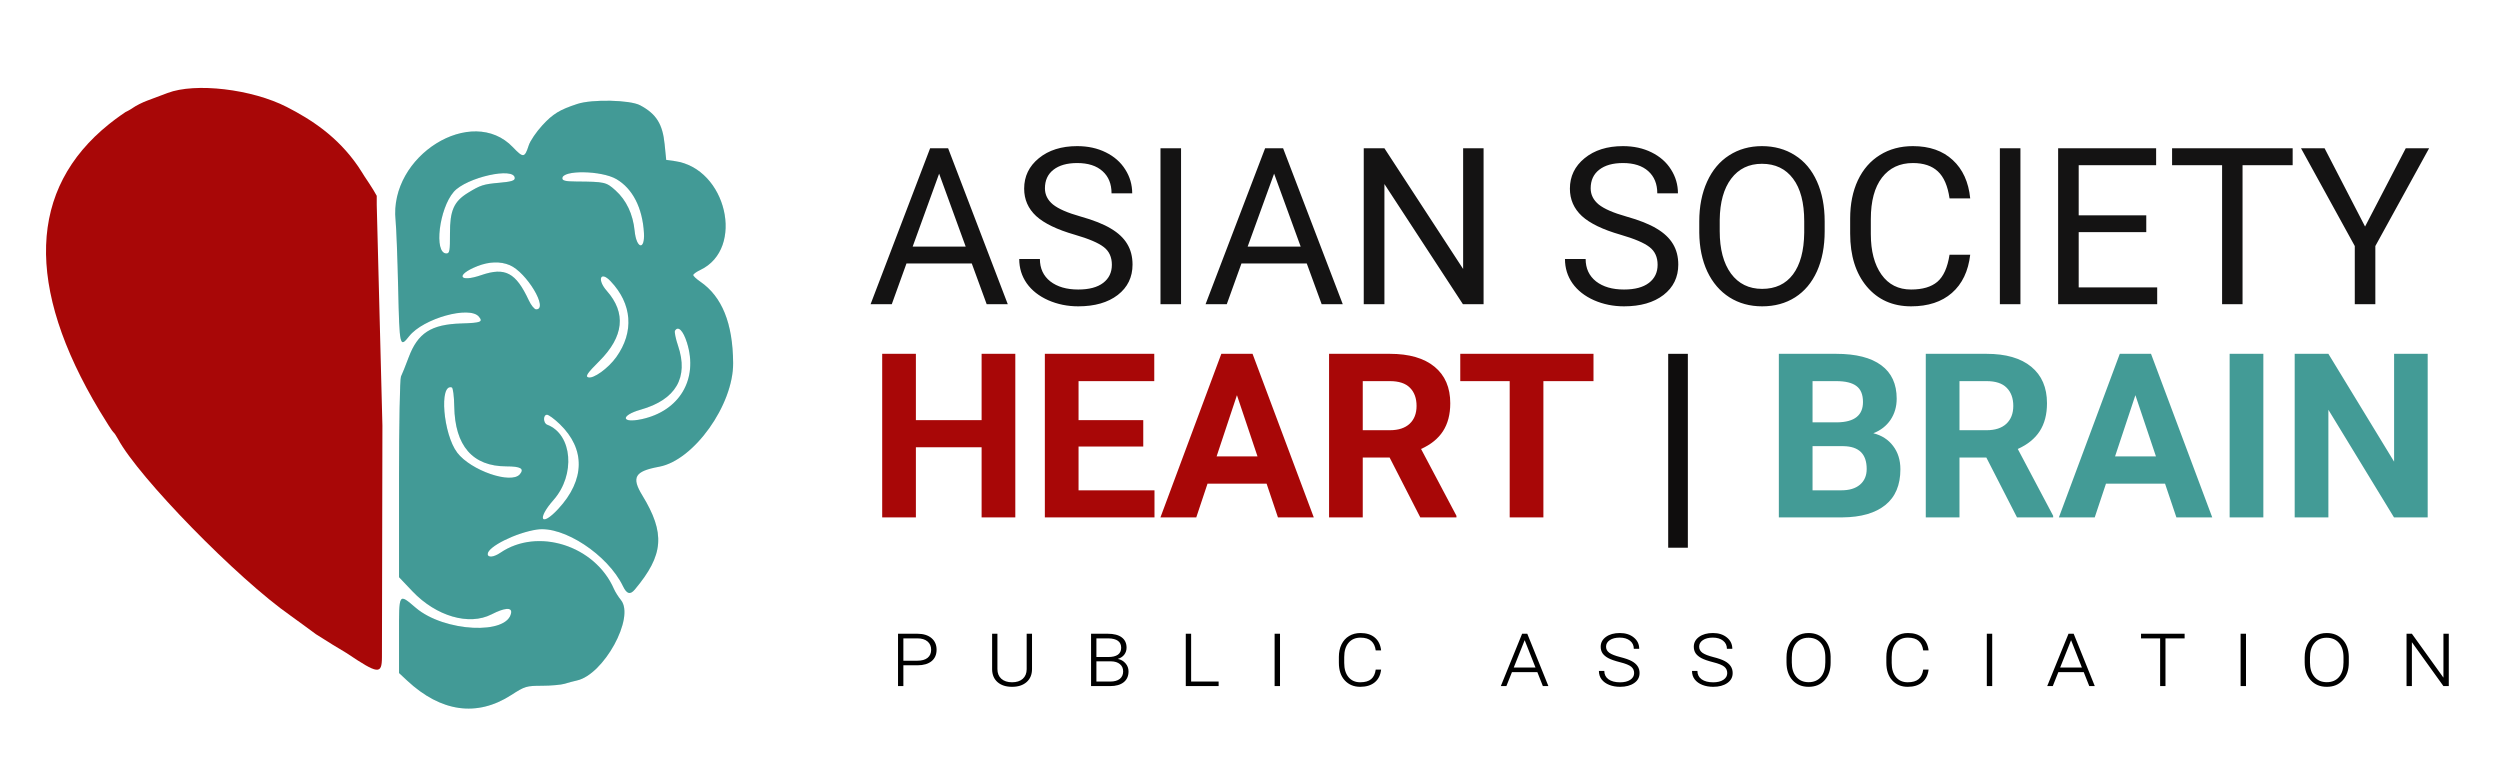
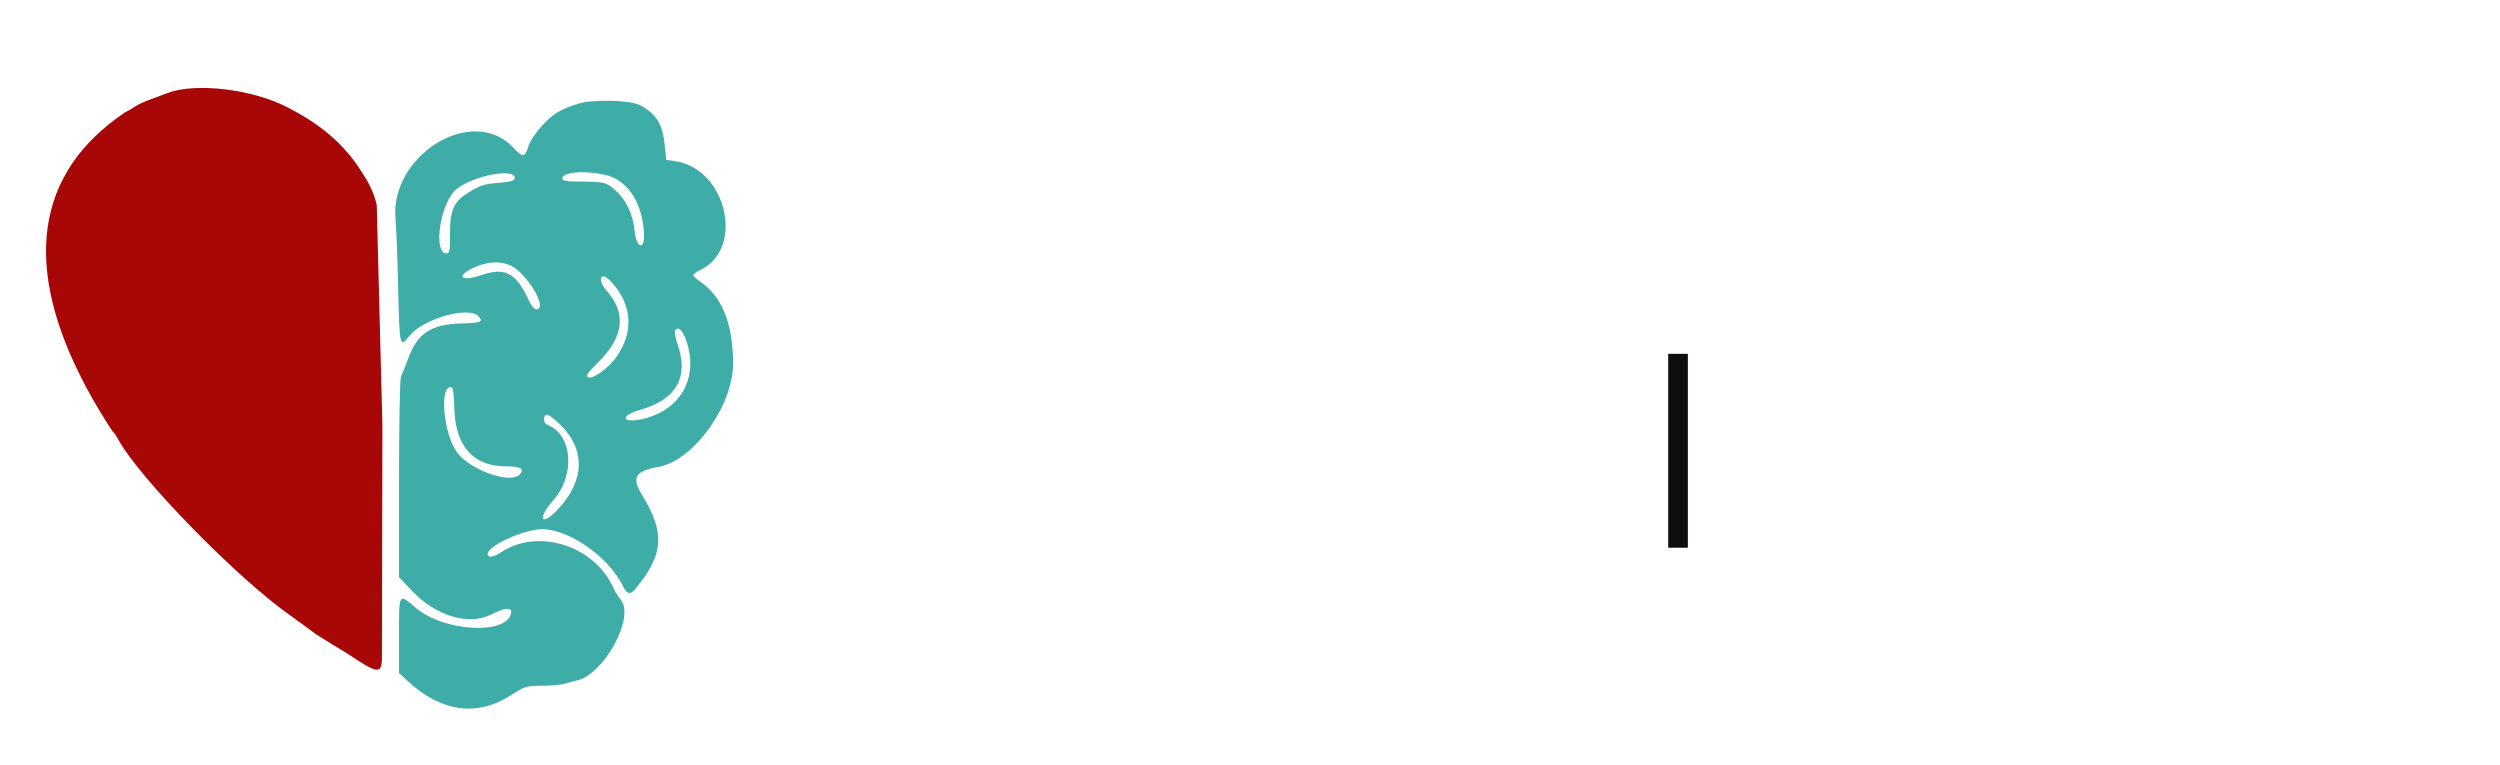
<svg xmlns="http://www.w3.org/2000/svg" width="4890" height="1497" viewBox="0 0 4890 1497" fill="none">
  <g clip-path="url(#clip0_71_3)">
-     <path d="M1900.82 515.4H1773.04L1744.34 595H1702.87L1819.33 290.008H1854.52L1971.2 595H1929.93L1900.82 515.4ZM1785.19 482.304H1888.88L1836.93 339.653L1785.19 482.304ZM2102.12 459.052C2067.63 449.137 2042.49 436.988 2026.71 422.604C2011.07 408.081 2003.25 390.206 2003.25 368.979C2003.25 344.959 2012.81 325.129 2031.95 309.489C2051.22 293.708 2076.22 285.818 2106.94 285.818C2127.89 285.818 2146.53 289.868 2162.87 297.968C2179.35 306.067 2192.05 317.239 2200.99 331.483C2210.07 345.728 2214.61 361.298 2214.61 378.196H2174.18C2174.18 359.762 2168.31 345.309 2156.58 334.835C2144.85 324.222 2128.3 318.915 2106.94 318.915C2087.11 318.915 2071.61 323.314 2060.44 332.112C2049.4 340.77 2043.89 352.85 2043.89 368.351C2043.89 380.779 2049.12 391.323 2059.6 399.981C2070.21 408.5 2088.16 416.32 2113.43 423.442C2138.85 430.564 2158.68 438.454 2172.92 447.112C2187.31 455.631 2197.92 465.616 2204.76 477.067C2211.74 488.518 2215.24 501.994 2215.24 517.495C2215.24 542.213 2205.6 562.043 2186.33 576.985C2167.06 591.788 2141.29 599.189 2109.03 599.189C2088.09 599.189 2068.53 595.209 2050.38 587.25C2032.23 579.15 2018.19 568.118 2008.28 554.153C1998.5 540.188 1993.61 524.338 1993.61 506.603H2034.04C2034.04 525.036 2040.81 539.629 2054.36 550.382C2068.05 560.996 2086.27 566.302 2109.03 566.302C2130.26 566.302 2146.53 561.973 2157.84 553.315C2169.15 544.657 2174.81 532.856 2174.81 517.914C2174.81 502.972 2169.57 491.451 2159.1 483.351C2148.62 475.112 2129.63 467.012 2102.12 459.052ZM2310.13 595H2269.91V290.008H2310.13V595ZM2556.05 515.4H2428.27L2399.57 595H2358.1L2474.56 290.008H2509.75L2626.43 595H2585.16L2556.05 515.4ZM2440.42 482.304H2544.11L2492.16 339.653L2440.42 482.304ZM2901.89 595H2861.46L2707.92 359.972V595H2667.49V290.008H2707.92L2861.88 526.083V290.008H2901.89V595ZM3169.59 459.052C3135.1 449.137 3109.96 436.988 3094.18 422.604C3078.54 408.081 3070.72 390.206 3070.72 368.979C3070.72 344.959 3080.29 325.129 3099.42 309.489C3118.69 293.708 3143.69 285.818 3174.41 285.818C3195.36 285.818 3214 289.868 3230.34 297.968C3246.82 306.067 3259.53 317.239 3268.46 331.483C3277.54 345.728 3282.08 361.298 3282.08 378.196H3241.65C3241.65 359.762 3235.79 345.309 3224.06 334.835C3212.33 324.222 3195.78 318.915 3174.41 318.915C3154.58 318.915 3139.08 323.314 3127.91 332.112C3116.88 340.77 3111.36 352.85 3111.36 368.351C3111.36 380.779 3116.6 391.323 3127.07 399.981C3137.68 408.5 3155.63 416.32 3180.9 423.442C3206.32 430.564 3226.15 438.454 3240.39 447.112C3254.78 455.631 3265.39 465.616 3272.23 477.067C3279.22 488.518 3282.71 501.994 3282.71 517.495C3282.71 542.213 3273.07 562.043 3253.8 576.985C3234.53 591.788 3208.76 599.189 3176.51 599.189C3155.56 599.189 3136.01 595.209 3117.85 587.25C3099.7 579.15 3085.66 568.118 3075.75 554.153C3065.97 540.188 3061.09 524.338 3061.09 506.603H3101.51C3101.51 525.036 3108.29 539.629 3121.83 550.382C3135.52 560.996 3153.74 566.302 3176.51 566.302C3197.73 566.302 3214 561.973 3225.31 553.315C3236.62 544.657 3242.28 532.856 3242.28 517.914C3242.28 502.972 3237.04 491.451 3226.57 483.351C3216.1 475.112 3197.1 467.012 3169.59 459.052ZM3569.06 452.349C3569.06 482.234 3564.03 508.348 3553.98 530.692C3543.92 552.896 3529.68 569.863 3511.24 581.594C3492.81 593.324 3471.3 599.189 3446.73 599.189C3422.71 599.189 3401.41 593.324 3382.84 581.594C3364.26 569.724 3349.81 552.896 3339.48 531.111C3329.28 509.186 3324.04 483.84 3323.76 455.072V433.078C3323.76 403.751 3328.86 377.847 3339.06 355.363C3349.25 332.88 3363.63 315.703 3382.21 303.833C3400.92 291.823 3422.29 285.818 3446.31 285.818C3470.74 285.818 3492.25 291.753 3510.82 303.624C3529.54 315.354 3543.92 332.461 3553.98 354.944C3564.03 377.288 3569.06 403.333 3569.06 433.078V452.349ZM3529.05 432.659C3529.05 396.49 3521.79 368.77 3507.26 349.498C3492.74 330.087 3472.42 320.381 3446.31 320.381C3420.89 320.381 3400.85 330.087 3386.19 349.498C3371.66 368.77 3364.19 395.582 3363.77 429.936V452.349C3363.77 487.401 3371.11 514.981 3385.77 535.091C3400.57 555.061 3420.89 565.045 3446.73 565.045C3472.7 565.045 3492.81 555.619 3507.05 536.767C3521.3 517.774 3528.63 490.613 3529.05 455.282V432.659ZM3853.73 498.224C3849.96 530.482 3838.02 555.41 3817.91 573.005C3797.94 590.461 3771.34 599.189 3738.1 599.189C3702.07 599.189 3673.17 586.272 3651.38 560.437C3629.73 534.602 3618.91 500.039 3618.91 456.748V427.422C3618.91 399.073 3623.94 374.146 3633.99 352.64C3644.19 331.134 3658.57 314.656 3677.15 303.205C3695.72 291.614 3717.22 285.818 3741.66 285.818C3774.06 285.818 3800.04 294.896 3819.59 313.05C3839.14 331.064 3850.52 356.062 3853.73 388.041H3813.3C3809.81 363.742 3802.2 346.146 3790.47 335.254C3778.88 324.361 3762.61 318.915 3741.66 318.915C3715.97 318.915 3695.79 328.411 3681.12 347.403C3666.6 366.396 3659.34 393.417 3659.34 428.469V458.005C3659.34 491.102 3666.25 517.425 3680.08 536.976C3693.9 556.527 3713.24 566.302 3738.1 566.302C3760.45 566.302 3777.55 561.275 3789.42 551.22C3801.43 541.026 3809.39 523.36 3813.3 498.224H3853.73ZM3951.97 595H3911.75V290.008H3951.97V595ZM4198.1 454.025H4065.93V562.113H4219.47V595H4025.71V290.008H4217.38V323.104H4065.93V421.138H4198.1V454.025ZM4484.45 323.104H4386.42V595H4346.41V323.104H4248.59V290.008H4484.45V323.104ZM4626.06 443.132L4705.66 290.008H4751.32L4646.17 481.256V595H4605.95V481.256L4500.79 290.008H4546.88L4626.06 443.132Z" fill="#141313" />
-     <path d="M1766.99 1301.31V1342H1756.54V1239.61H1794.42C1806.08 1239.61 1815.25 1242.42 1821.93 1248.04C1828.61 1253.67 1831.95 1261.26 1831.95 1270.81C1831.95 1280.42 1828.69 1287.89 1822.19 1293.22C1815.69 1298.55 1806.54 1301.25 1794.77 1301.31H1766.99ZM1766.99 1292.34H1794.42C1803.03 1292.34 1809.65 1290.5 1814.28 1286.8C1818.97 1283.05 1821.31 1277.78 1821.31 1270.98C1821.31 1264.07 1818.94 1258.62 1814.19 1254.64C1809.45 1250.65 1802.88 1248.66 1794.5 1248.66H1766.99V1292.34ZM2018.62 1239.61V1308.69C2018.62 1319.35 2015.11 1327.82 2008.08 1334.09C2001.05 1340.3 1991.55 1343.41 1979.6 1343.41C1967.71 1343.41 1958.27 1340.39 1951.3 1334.35C1944.33 1328.26 1940.75 1319.94 1940.58 1309.39V1239.61H1950.95V1308.69C1950.95 1316.78 1953.5 1323.1 1958.6 1327.67C1963.75 1332.24 1970.75 1334.53 1979.6 1334.53C1988.39 1334.53 1995.33 1332.3 2000.43 1327.85C2005.53 1323.34 2008.11 1317.04 2008.17 1308.95V1239.61H2018.62ZM2134.11 1342V1239.61H2166.63C2178.7 1239.61 2187.87 1241.98 2194.14 1246.73C2200.41 1251.41 2203.55 1258.12 2203.55 1266.85C2203.55 1272.01 2202.05 1276.55 2199.06 1280.48C2196.13 1284.34 2191.92 1287.13 2186.41 1288.83C2192.62 1290.06 2197.66 1292.96 2201.53 1297.53C2205.45 1302.04 2207.41 1307.28 2207.41 1313.26C2207.41 1322.4 2204.22 1329.49 2197.83 1334.53C2191.51 1339.51 2182.69 1342 2171.38 1342H2134.11ZM2144.57 1293.57V1333.12H2171.73C2179.7 1333.12 2185.88 1331.39 2190.28 1327.94C2194.67 1324.42 2196.87 1319.53 2196.87 1313.26C2196.87 1307.22 2194.76 1302.48 2190.54 1299.02C2186.38 1295.51 2180.61 1293.69 2173.22 1293.57H2144.57ZM2144.57 1285.13H2167.95C2175.98 1285.13 2182.16 1283.64 2186.5 1280.65C2190.83 1277.61 2193 1273.06 2193 1267.03C2193 1255.08 2184.62 1248.95 2167.86 1248.66H2144.57V1285.13ZM2329.85 1333.12H2383.63V1342H2319.39V1239.61H2329.85V1333.12ZM2503.69 1342H2493.15V1239.61H2503.69V1342ZM2701.45 1309.74C2700.22 1320.58 2696.03 1328.9 2688.88 1334.71C2681.79 1340.51 2672.36 1343.41 2660.58 1343.41C2648.16 1343.41 2638.08 1339.22 2630.34 1330.84C2622.67 1322.46 2618.83 1310.92 2618.83 1296.21V1284.96C2618.83 1275.7 2620.56 1267.53 2624.02 1260.44C2627.53 1253.29 2632.48 1247.81 2638.87 1244C2645.26 1240.13 2652.67 1238.2 2661.11 1238.2C2672.82 1238.2 2682.17 1241.16 2689.14 1247.08C2696.12 1252.94 2700.22 1261.29 2701.45 1272.13H2690.9C2689.85 1264.16 2686.95 1258.04 2682.2 1253.76C2677.45 1249.42 2670.42 1247.25 2661.11 1247.25C2651.26 1247.25 2643.5 1250.59 2637.81 1257.27C2632.13 1263.95 2629.29 1273.27 2629.29 1285.22V1296.82C2629.29 1308.48 2632.07 1317.68 2637.64 1324.42C2643.26 1331.16 2650.91 1334.53 2660.58 1334.53C2670.01 1334.53 2677.13 1332.48 2681.94 1328.38C2686.8 1324.28 2689.79 1318.06 2690.9 1309.74H2701.45ZM3007.04 1314.67H2957.38L2946.49 1342H2935.59L2977.25 1239.61H2987.36L3028.66 1342H3017.85L3007.04 1314.67ZM2960.9 1305.7H3003.44L2982.26 1252.18L2960.9 1305.7ZM3196.36 1316.6C3196.36 1311.38 3194.43 1307.2 3190.56 1304.03C3186.69 1300.87 3179.48 1297.97 3168.94 1295.33C3158.45 1292.63 3150.71 1289.94 3145.73 1287.24C3140.75 1284.55 3137.03 1281.41 3134.57 1277.84C3132.17 1274.21 3130.97 1269.93 3130.97 1265.01C3130.97 1257.1 3134.43 1250.65 3141.34 1245.67C3148.25 1240.69 3157.25 1238.2 3168.32 1238.2C3179.46 1238.2 3188.57 1241.1 3195.66 1246.9C3202.75 1252.64 3206.29 1260.03 3206.29 1269.05H3195.74C3195.74 1262.43 3193.22 1257.13 3188.19 1253.14C3183.15 1249.16 3176.5 1247.17 3168.23 1247.17C3160.09 1247.17 3153.59 1248.81 3148.72 1252.09C3143.86 1255.37 3141.43 1259.65 3141.43 1264.92C3141.43 1269.78 3143.57 1273.77 3147.84 1276.87C3152.12 1279.92 3159.21 1282.7 3169.11 1285.22C3179.07 1287.74 3186.57 1290.38 3191.61 1293.13C3196.71 1295.89 3200.55 1299.2 3203.13 1303.06C3205.71 1306.87 3206.99 1311.36 3206.99 1316.51C3206.99 1324.71 3203.45 1331.25 3196.36 1336.11C3189.33 1340.97 3180.16 1343.41 3168.85 1343.41C3161.12 1343.41 3154.08 1342.18 3147.76 1339.71C3141.43 1337.2 3136.45 1333.62 3132.81 1328.99C3129.24 1324.3 3127.45 1318.74 3127.45 1312.29H3138C3138 1319.27 3140.75 1324.74 3146.26 1328.73C3151.83 1332.65 3159.36 1334.62 3168.85 1334.62C3177.17 1334.62 3183.82 1332.98 3188.8 1329.7C3193.84 1326.36 3196.36 1321.99 3196.36 1316.6ZM3378.47 1316.6C3378.47 1311.38 3376.54 1307.2 3372.67 1304.03C3368.8 1300.87 3361.59 1297.97 3351.05 1295.33C3340.56 1292.63 3332.82 1289.94 3327.84 1287.24C3322.86 1284.55 3319.14 1281.41 3316.68 1277.84C3314.28 1274.21 3313.08 1269.93 3313.08 1265.01C3313.08 1257.1 3316.54 1250.65 3323.45 1245.67C3330.36 1240.69 3339.36 1238.2 3350.43 1238.2C3361.56 1238.2 3370.68 1241.1 3377.77 1246.9C3384.86 1252.64 3388.4 1260.03 3388.4 1269.05H3377.85C3377.85 1262.43 3375.33 1257.13 3370.29 1253.14C3365.26 1249.16 3358.61 1247.17 3350.34 1247.17C3342.2 1247.17 3335.7 1248.81 3330.83 1252.09C3325.97 1255.37 3323.54 1259.65 3323.54 1264.92C3323.54 1269.78 3325.68 1273.77 3329.95 1276.87C3334.23 1279.92 3341.32 1282.7 3351.22 1285.22C3361.18 1287.74 3368.68 1290.38 3373.72 1293.13C3378.82 1295.89 3382.66 1299.2 3385.24 1303.06C3387.81 1306.87 3389.1 1311.36 3389.1 1316.51C3389.1 1324.71 3385.56 1331.25 3378.47 1336.11C3371.44 1340.97 3362.27 1343.41 3350.96 1343.41C3343.22 1343.41 3336.19 1342.18 3329.87 1339.71C3323.54 1337.2 3318.56 1333.62 3314.92 1328.99C3311.35 1324.3 3309.56 1318.74 3309.56 1312.29H3320.11C3320.11 1319.27 3322.86 1324.74 3328.37 1328.73C3333.94 1332.65 3341.47 1334.62 3350.96 1334.62C3359.28 1334.62 3365.93 1332.98 3370.91 1329.7C3375.95 1326.36 3378.47 1321.99 3378.47 1316.6ZM3580.71 1295.95C3580.71 1310.36 3576.81 1321.87 3569.02 1330.49C3561.22 1339.1 3550.76 1343.41 3537.64 1343.41C3524.57 1343.41 3514.08 1339.07 3506.17 1330.4C3498.32 1321.73 3494.4 1310.1 3494.4 1295.51V1285.84C3494.4 1276.4 3496.15 1268.08 3499.67 1260.88C3503.19 1253.67 3508.22 1248.1 3514.79 1244.18C3521.41 1240.19 3528.97 1238.2 3537.46 1238.2C3550.18 1238.2 3560.46 1242.36 3568.31 1250.68C3576.22 1258.94 3580.35 1270.08 3580.71 1284.08V1295.95ZM3570.33 1285.66C3570.33 1273.71 3567.38 1264.36 3561.46 1257.62C3555.6 1250.83 3547.6 1247.43 3537.46 1247.43C3527.44 1247.43 3519.47 1250.83 3513.56 1257.62C3507.7 1264.36 3504.77 1273.88 3504.77 1286.19V1295.95C3504.77 1307.84 3507.73 1317.21 3513.64 1324.07C3519.56 1330.93 3527.56 1334.35 3537.64 1334.35C3547.83 1334.35 3555.83 1330.96 3561.63 1324.16C3567.43 1317.36 3570.33 1307.84 3570.33 1295.59V1285.66ZM3772.31 1309.74C3771.08 1320.58 3766.89 1328.9 3759.74 1334.71C3752.65 1340.51 3743.21 1343.41 3731.44 1343.41C3719.02 1343.41 3708.94 1339.22 3701.2 1330.84C3693.53 1322.46 3689.69 1310.92 3689.69 1296.21V1284.96C3689.69 1275.7 3691.42 1267.53 3694.88 1260.44C3698.39 1253.29 3703.34 1247.81 3709.73 1244C3716.12 1240.13 3723.53 1238.2 3731.96 1238.2C3743.68 1238.2 3753.03 1241.16 3760 1247.08C3766.97 1252.94 3771.08 1261.29 3772.31 1272.13H3761.76C3760.71 1264.16 3757.8 1258.04 3753.06 1253.76C3748.31 1249.42 3741.28 1247.25 3731.96 1247.25C3722.12 1247.25 3714.36 1250.59 3708.67 1257.27C3702.99 1263.95 3700.15 1273.27 3700.15 1285.22V1296.82C3700.15 1308.48 3702.93 1317.68 3708.5 1324.42C3714.12 1331.16 3721.77 1334.53 3731.44 1334.53C3740.87 1334.53 3747.99 1332.48 3752.79 1328.38C3757.66 1324.28 3760.65 1318.06 3761.76 1309.74H3772.31ZM3896.76 1342H3886.21V1239.61H3896.76V1342ZM4075.79 1314.67H4026.13L4015.24 1342H4004.34L4046 1239.61H4056.11L4097.41 1342H4086.6L4075.79 1314.67ZM4029.65 1305.7H4072.19L4051.01 1252.18L4029.65 1305.7ZM4273.11 1248.66H4235.67V1342H4225.21V1248.66H4187.85V1239.61H4273.11V1248.66ZM4393.17 1342H4382.62V1239.61H4393.17V1342ZM4594.26 1295.95C4594.26 1310.36 4590.36 1321.87 4582.57 1330.49C4574.78 1339.1 4564.32 1343.41 4551.19 1343.41C4538.13 1343.41 4527.64 1339.07 4519.73 1330.4C4511.88 1321.73 4507.95 1310.1 4507.95 1295.51V1285.84C4507.95 1276.4 4509.71 1268.08 4513.22 1260.88C4516.74 1253.67 4521.78 1248.1 4528.34 1244.18C4534.96 1240.19 4542.52 1238.2 4551.02 1238.2C4563.73 1238.2 4574.02 1242.36 4581.87 1250.68C4589.78 1258.94 4593.91 1270.08 4594.26 1284.08V1295.95ZM4583.89 1285.66C4583.89 1273.71 4580.93 1264.36 4575.01 1257.62C4569.15 1250.83 4561.15 1247.43 4551.02 1247.43C4541 1247.43 4533.03 1250.83 4527.11 1257.62C4521.25 1264.36 4518.32 1273.88 4518.32 1286.19V1295.95C4518.32 1307.84 4521.28 1317.21 4527.2 1324.07C4533.12 1330.93 4541.12 1334.35 4551.19 1334.35C4561.39 1334.35 4569.39 1330.96 4575.19 1324.16C4580.99 1317.36 4583.89 1307.84 4583.89 1295.59V1285.66ZM4789.82 1342H4779.36L4717.66 1256.13V1342H4707.2V1239.61H4717.66L4779.36 1325.48V1239.61H4789.82V1342Z" fill="black" />
-     <path fill-rule="evenodd" clip-rule="evenodd" d="M327.699 181.919C314.888 186.814 296.931 193.553 287.796 196.893C278.661 200.233 265.981 206.644 259.616 211.14C253.251 215.635 245.293 219.316 245.293 219.316C245.293 219.316 229.458 229.807 213.467 242.625C55.469 369.265 49.032 560.77 194.612 803.314C207.787 825.266 219.959 844.173 221.657 845.328C223.36 846.483 227.425 852.424 230.699 858.533C270.983 933.751 464.555 1131.87 568.78 1204.55C578.72 1211.48 617.585 1240.26 617.585 1240.26L634.365 1250.77L651.072 1261.27L678.198 1277.61C739.708 1318.96 746.937 1319.78 747.077 1285.43C747.136 1270.99 747.555 1067.21 748 832.581L736.908 400.818V383.029C730.361 370.399 712.692 344.556 712.692 344.556C712.692 344.556 705.445 332.647 700.385 325.293C660.243 266.946 608.98 233.857 560.996 209.262C492.541 174.176 381.904 161.206 327.699 181.919Z" fill="#A80707" />
+     <path fill-rule="evenodd" clip-rule="evenodd" d="M327.699 181.919C314.888 186.814 296.931 193.553 287.796 196.893C278.661 200.233 265.981 206.644 259.616 211.14C253.251 215.635 245.293 219.316 245.293 219.316C245.293 219.316 229.458 229.807 213.467 242.625C55.469 369.265 49.032 560.77 194.612 803.314C207.787 825.266 219.959 844.173 221.657 845.328C223.36 846.483 227.425 852.424 230.699 858.533C270.983 933.751 464.555 1131.87 568.78 1204.55C578.72 1211.48 617.585 1240.26 617.585 1240.26L634.365 1250.77L651.072 1261.27L678.198 1277.61C739.708 1318.96 746.937 1319.78 747.077 1285.43C747.136 1270.99 747.555 1067.21 748 832.581L736.908 400.818C730.361 370.399 712.692 344.556 712.692 344.556C712.692 344.556 705.445 332.647 700.385 325.293C660.243 266.946 608.98 233.857 560.996 209.262C492.541 174.176 381.904 161.206 327.699 181.919Z" fill="#A80707" />
    <path fill-rule="evenodd" clip-rule="evenodd" d="M1129.59 203.197C1094.6 214.625 1081.55 222.597 1060.71 245.256C1048.93 258.073 1037 275.668 1034.21 284.359C1026.3 308.941 1023.52 309.286 1003.44 288.157C923.05 203.554 760.533 304.726 773.761 431.145C775.179 444.707 777.46 504.542 778.826 564.113C781.463 678.8 781.928 680.828 800.399 657.512C827.854 622.86 918.416 597.525 936.672 619.389C945.3 629.729 940.7 631.504 902.217 632.69C843.152 634.511 817.114 651.358 799.236 699.311C793.1 715.758 786.371 732.499 784.281 736.516C782.191 740.533 780.481 830.478 780.481 936.391V1128.96L806.929 1156.79C853.113 1205.4 917.54 1224.15 961.342 1201.73C986.779 1188.71 1001.45 1187.48 999.816 1198.52C993.338 1242.39 868.969 1236.13 813.611 1189.15C779.444 1160.15 780.481 1158.48 780.481 1242.61V1316.43L796.35 1331.22C862.452 1392.84 932.905 1402.69 999.702 1359.67C1026.74 1342.25 1029.5 1341.42 1060.2 1341.33C1077.89 1341.29 1097.88 1339.51 1104.63 1337.39C1111.38 1335.26 1122.06 1332.41 1128.36 1331.04C1180.99 1319.61 1242.24 1207.77 1214.54 1173.67C1209.53 1167.51 1203.37 1157.74 1200.85 1151.96C1163.87 1067.05 1051.77 1031.33 978.717 1081.2C965.726 1090.06 953.979 1091.2 953.979 1083.6C953.979 1069.42 1009.3 1041.95 1050.23 1035.81C1102.15 1028.01 1188.87 1085.12 1218.6 1146.7C1226.02 1162.07 1232.7 1163.86 1241.85 1152.92C1298.28 1085.5 1301.61 1043.19 1256.36 968.978C1234.65 933.367 1241.5 921.711 1289.33 912.911C1357.13 900.435 1434.51 792.053 1434 710.285C1433.51 632.581 1412.38 580.169 1369.74 550.897C1362.17 545.706 1355.99 539.91 1355.99 538.017C1355.99 536.124 1362.17 531.644 1369.74 528.064C1457.74 486.392 1421.04 329.228 1320.02 315.141L1303.09 312.781L1300 282.003C1296.03 242.409 1283.63 222.739 1251.99 205.884C1232.33 195.415 1158.39 193.791 1129.59 203.197ZM1205.63 350.34C1237.45 368.874 1256.78 406.668 1259.58 455.799C1261.55 490.497 1244.82 486.636 1241.35 451.592C1238.09 418.795 1225.18 391.508 1203.84 372.34C1185.73 356.086 1182.89 355.438 1127.48 355.043C1106.32 354.892 1099.97 353.432 1099.97 348.725C1099.97 332.207 1176.51 333.376 1205.63 350.34ZM1006.87 348.536C1006.87 353.297 999.609 355.481 977.253 357.428C945.782 360.166 939.727 362.101 915.099 377.291C887.745 394.158 879.95 411.913 880.162 456.85C880.323 490.674 879.409 495.759 873.184 495.759C848.45 495.759 858.86 408.309 887.521 375.263C912.069 346.967 1006.87 325.737 1006.87 348.536ZM996.837 518.55C1030 532.414 1073.55 605.126 1048.69 605.126C1045.31 605.126 1038.79 597.083 1034.21 587.248C1008.93 533.024 988.103 522.049 941.132 538.21C897.228 553.311 890.728 537.588 933.841 520.573C956.565 511.601 978.527 510.898 996.837 518.55ZM1194.13 549.812C1236.56 594.395 1240.74 649.082 1205.49 698.44C1189.67 720.604 1160.13 741.787 1150.28 738.031C1144.65 735.885 1149.08 729.5 1172.24 706.352C1220.3 658.311 1225.16 612.243 1186.74 568.749C1167.48 546.943 1174.43 529.116 1194.13 549.812ZM1343.72 670.325C1366.13 741.787 1329.09 804.126 1254.83 819.958C1214.73 828.506 1213.38 812.576 1253.25 801.278C1321.94 781.819 1347.3 738.405 1326.25 676.289C1321.53 662.362 1318.85 649.07 1320.3 646.744C1326.52 636.737 1336.26 646.546 1343.72 670.325ZM888.524 794.695C889.734 872.151 924.493 912.192 990.528 912.192C1018.39 912.192 1026.02 916.651 1016.88 927.6C1000.13 947.656 921.006 920.42 894.368 885.431C866.879 849.319 858.602 749.489 883.788 757.834C886.086 758.596 888.219 775.186 888.524 794.695ZM1094.97 829.642C1145.39 878.352 1144.35 938.738 1092.13 995.268C1058.34 1031.85 1049.4 1015.68 1082.61 978.039C1126.13 928.719 1119.53 849.508 1070.35 830.748C1062.31 827.681 1061.98 811.239 1069.96 811.239C1073.24 811.239 1084.49 819.521 1094.97 829.642Z" fill="#3FADA7" />
-     <path fill-rule="evenodd" clip-rule="evenodd" d="M1129.59 203.197C1094.6 214.625 1081.55 222.597 1060.71 245.256C1048.93 258.073 1037 275.668 1034.21 284.359C1026.3 308.941 1023.52 309.286 1003.44 288.157C923.05 203.554 760.533 304.726 773.761 431.145C775.179 444.707 777.46 504.542 778.826 564.113C781.463 678.8 781.928 680.828 800.399 657.512C827.854 622.86 918.416 597.525 936.672 619.389C945.3 629.729 940.7 631.504 902.217 632.69C843.152 634.511 817.114 651.358 799.236 699.311C793.1 715.758 786.371 732.499 784.281 736.516C782.191 740.533 780.481 830.478 780.481 936.391V1128.96L806.929 1156.79C853.113 1205.4 917.54 1224.15 961.342 1201.73C986.779 1188.71 1001.45 1187.48 999.816 1198.52C993.338 1242.39 868.969 1236.13 813.611 1189.15C779.444 1160.15 780.481 1158.48 780.481 1242.61V1316.43L796.35 1331.22C862.452 1392.84 932.905 1402.69 999.702 1359.67C1026.74 1342.25 1029.5 1341.42 1060.2 1341.33C1077.89 1341.29 1097.88 1339.51 1104.63 1337.39C1111.38 1335.26 1122.06 1332.41 1128.36 1331.04C1180.99 1319.61 1242.24 1207.77 1214.54 1173.67C1209.53 1167.51 1203.37 1157.74 1200.85 1151.96C1163.87 1067.05 1051.77 1031.33 978.717 1081.2C965.726 1090.06 953.979 1091.2 953.979 1083.6C953.979 1069.42 1009.3 1041.95 1050.23 1035.81C1102.15 1028.01 1188.87 1085.12 1218.6 1146.7C1226.02 1162.07 1232.7 1163.86 1241.85 1152.92C1298.28 1085.5 1301.61 1043.19 1256.36 968.978C1234.65 933.367 1241.5 921.711 1289.33 912.911C1357.13 900.435 1434.51 792.053 1434 710.285C1433.51 632.581 1412.38 580.169 1369.74 550.897C1362.17 545.706 1355.99 539.91 1355.99 538.017C1355.99 536.124 1362.17 531.644 1369.74 528.064C1457.74 486.392 1421.04 329.228 1320.02 315.141L1303.09 312.781L1300 282.003C1296.03 242.409 1283.63 222.739 1251.99 205.884C1232.33 195.415 1158.39 193.791 1129.59 203.197ZM1205.63 350.34C1237.45 368.874 1256.78 406.668 1259.58 455.799C1261.55 490.497 1244.82 486.636 1241.35 451.592C1238.09 418.795 1225.18 391.508 1203.84 372.34C1185.73 356.086 1182.89 355.438 1127.48 355.043C1106.32 354.892 1099.97 353.432 1099.97 348.725C1099.97 332.207 1176.51 333.376 1205.63 350.34ZM1006.87 348.536C1006.87 353.297 999.609 355.481 977.253 357.428C945.782 360.166 939.727 362.101 915.099 377.291C887.745 394.158 879.95 411.913 880.162 456.85C880.323 490.674 879.409 495.759 873.184 495.759C848.45 495.759 858.86 408.309 887.521 375.263C912.069 346.967 1006.87 325.737 1006.87 348.536ZM996.837 518.55C1030 532.414 1073.55 605.126 1048.69 605.126C1045.31 605.126 1038.79 597.083 1034.21 587.248C1008.93 533.024 988.103 522.049 941.132 538.21C897.228 553.311 890.728 537.588 933.841 520.573C956.565 511.601 978.527 510.898 996.837 518.55ZM1194.13 549.812C1236.56 594.395 1240.74 649.082 1205.49 698.44C1189.67 720.604 1160.13 741.787 1150.28 738.031C1144.65 735.885 1149.08 729.5 1172.24 706.352C1220.3 658.311 1225.16 612.243 1186.74 568.749C1167.48 546.943 1174.43 529.116 1194.13 549.812ZM1343.72 670.325C1366.13 741.787 1329.09 804.126 1254.83 819.958C1214.73 828.506 1213.38 812.576 1253.25 801.278C1321.94 781.819 1347.3 738.405 1326.25 676.289C1321.53 662.362 1318.85 649.07 1320.3 646.744C1326.52 636.737 1336.26 646.546 1343.72 670.325ZM888.524 794.695C889.734 872.151 924.493 912.192 990.528 912.192C1018.39 912.192 1026.02 916.651 1016.88 927.6C1000.13 947.656 921.006 920.42 894.368 885.431C866.879 849.319 858.602 749.489 883.788 757.834C886.086 758.596 888.219 775.186 888.524 794.695ZM1094.97 829.642C1145.39 878.352 1144.35 938.738 1092.13 995.268C1058.34 1031.85 1049.4 1015.68 1082.61 978.039C1126.13 928.719 1119.53 849.508 1070.35 830.748C1062.31 827.681 1061.98 811.239 1069.96 811.239C1073.24 811.239 1084.49 819.521 1094.97 829.642Z" fill="#535353" fill-opacity="0.2" />
-     <path d="M1985.94 1012H1920.02V874.891H1791.48V1012H1725.56V692.078H1791.48V821.717H1920.02V692.078H1985.94V1012ZM2236.21 873.353H2109.65V959.046H2258.18V1012H2043.73V692.078H2257.74V745.472H2109.65V821.717H2236.21V873.353ZM2477.47 946.082H2361.89L2339.92 1012H2269.83L2388.92 692.078H2450L2569.75 1012H2499.66L2477.47 946.082ZM2379.69 892.688H2459.67L2419.46 772.938L2379.69 892.688ZM2718.07 894.886H2665.55V1012H2599.64V692.078H2718.51C2756.3 692.078 2785.45 700.501 2805.96 717.347C2826.47 734.192 2836.72 757.996 2836.72 788.758C2836.72 810.584 2831.96 828.821 2822.44 843.47C2813.06 857.972 2798.78 869.544 2779.59 878.187L2848.81 1008.92V1012H2778.05L2718.07 894.886ZM2665.55 841.492H2718.73C2735.28 841.492 2748.1 837.317 2757.18 828.968C2766.26 820.472 2770.8 808.826 2770.8 794.031C2770.8 778.943 2766.48 767.078 2757.84 758.436C2749.34 749.793 2736.23 745.472 2718.51 745.472H2665.55V841.492ZM3116.87 745.472H3018.88V1012H2952.96V745.472H2856.28V692.078H3116.87V745.472Z" fill="#A80707" />
    <path d="M3301.44 1071.33H3262.99V692.078H3301.44V1071.33Z" fill="#0F0D0D" />
-     <path d="M3479.42 1012V692.078H3591.48C3630.3 692.078 3659.74 699.549 3679.81 714.49C3699.88 729.285 3709.92 751.038 3709.92 779.749C3709.92 795.423 3705.89 809.266 3697.83 821.277C3689.77 833.143 3678.57 841.858 3664.21 847.425C3680.62 851.526 3693.51 859.803 3702.88 872.254C3712.41 884.705 3717.17 899.939 3717.17 917.957C3717.17 948.719 3707.35 972.01 3687.72 987.83C3668.09 1003.65 3640.12 1011.71 3603.79 1012H3479.42ZM3545.34 872.693V959.046H3601.81C3617.34 959.046 3629.42 955.384 3638.06 948.06C3646.85 940.589 3651.25 930.335 3651.25 917.298C3651.25 888.001 3636.09 873.133 3605.76 872.693H3545.34ZM3545.34 826.111H3594.12C3627.37 825.525 3644 812.269 3644 786.341C3644 771.839 3639.75 761.438 3631.25 755.14C3622.9 748.694 3609.65 745.472 3591.48 745.472H3545.34V826.111ZM3885.26 894.886H3832.74V1012H3766.82V692.078H3885.7C3923.49 692.078 3952.64 700.501 3973.15 717.347C3993.66 734.192 4003.91 757.996 4003.91 788.758C4003.91 810.584 3999.15 828.821 3989.63 843.47C3980.25 857.972 3965.97 869.544 3946.78 878.187L4015.99 1008.92V1012H3945.24L3885.26 894.886ZM3832.74 841.492H3885.92C3902.47 841.492 3915.29 837.317 3924.37 828.968C3933.45 820.472 3937.99 808.826 3937.99 794.031C3937.99 778.943 3933.67 767.078 3925.03 758.436C3916.53 749.793 3903.42 745.472 3885.7 745.472H3832.74V841.492ZM4234.84 946.082H4119.27L4097.29 1012H4027.2L4146.29 692.078H4207.38L4327.13 1012H4257.03L4234.84 946.082ZM4137.06 892.688H4217.04L4176.83 772.938L4137.06 892.688ZM4427.1 1012H4361.18V692.078H4427.1V1012ZM4748.56 1012H4682.64L4554.32 801.502V1012H4488.41V692.078H4554.32L4682.86 903.016V692.078H4748.56V1012Z" fill="#439B96" />
  </g>
  <defs>
    <clipPath id="clip0_71_3">
      <rect width="4890" height="1497" fill="white" />
    </clipPath>
  </defs>
</svg>